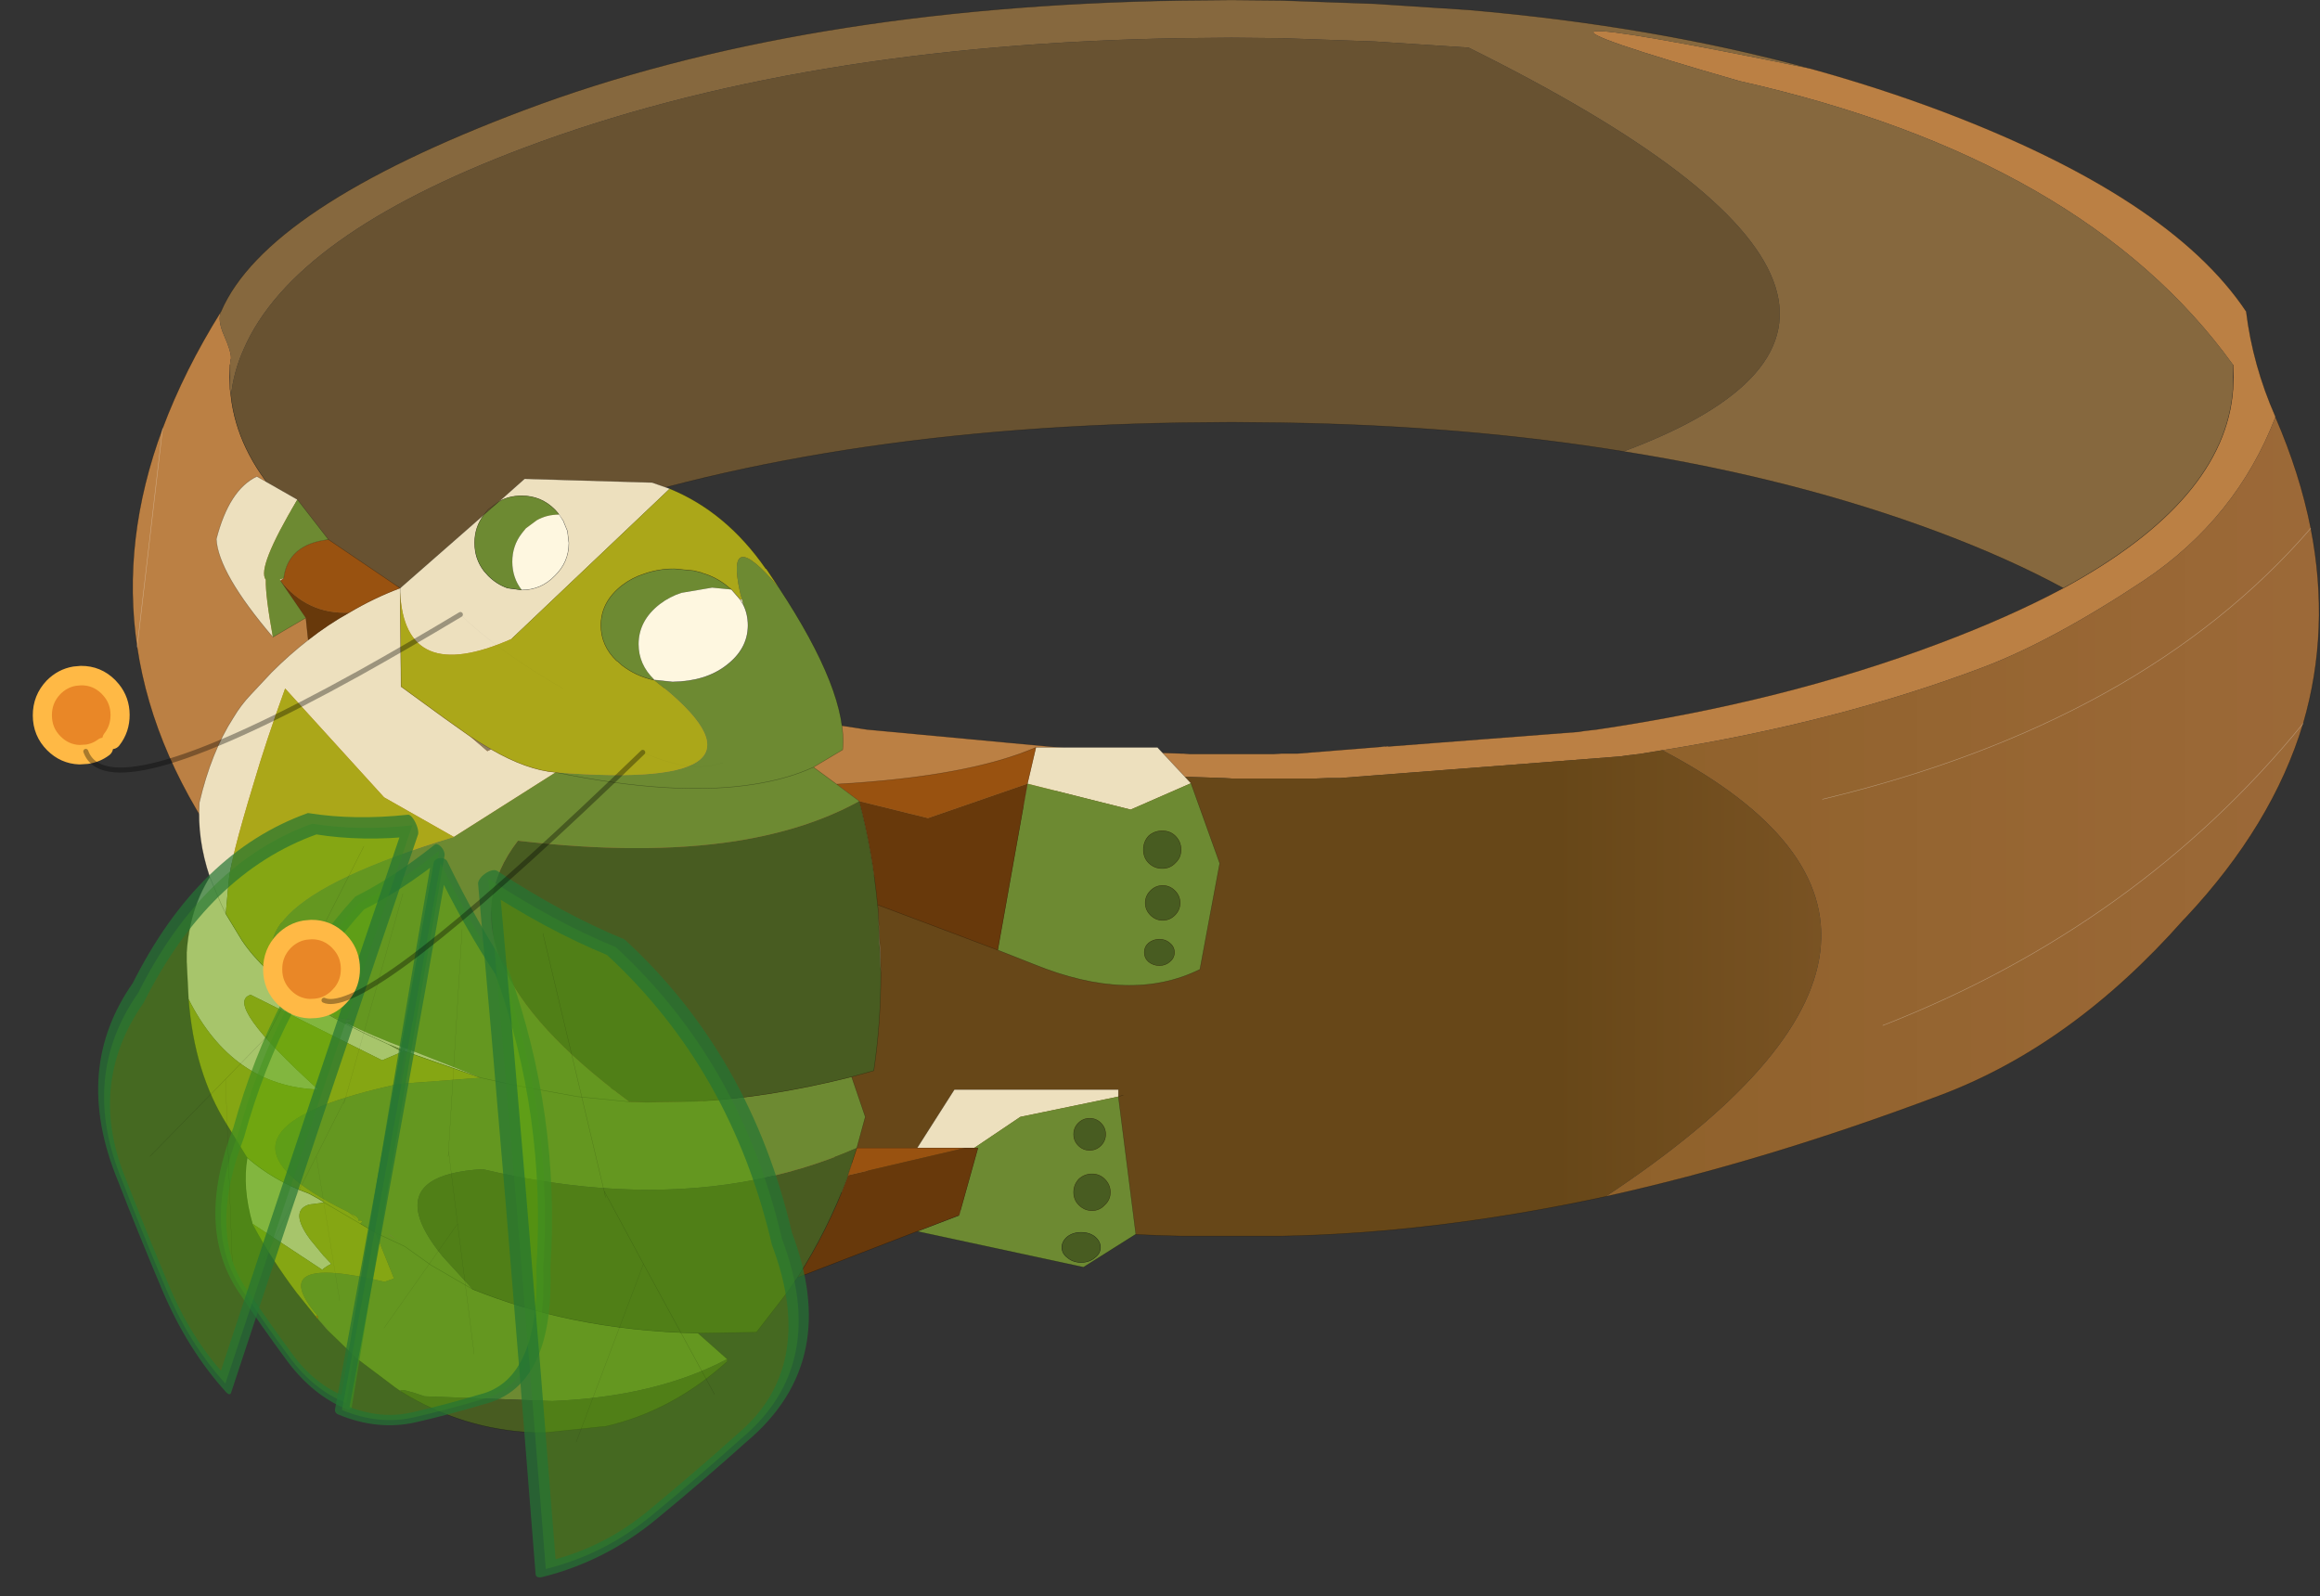
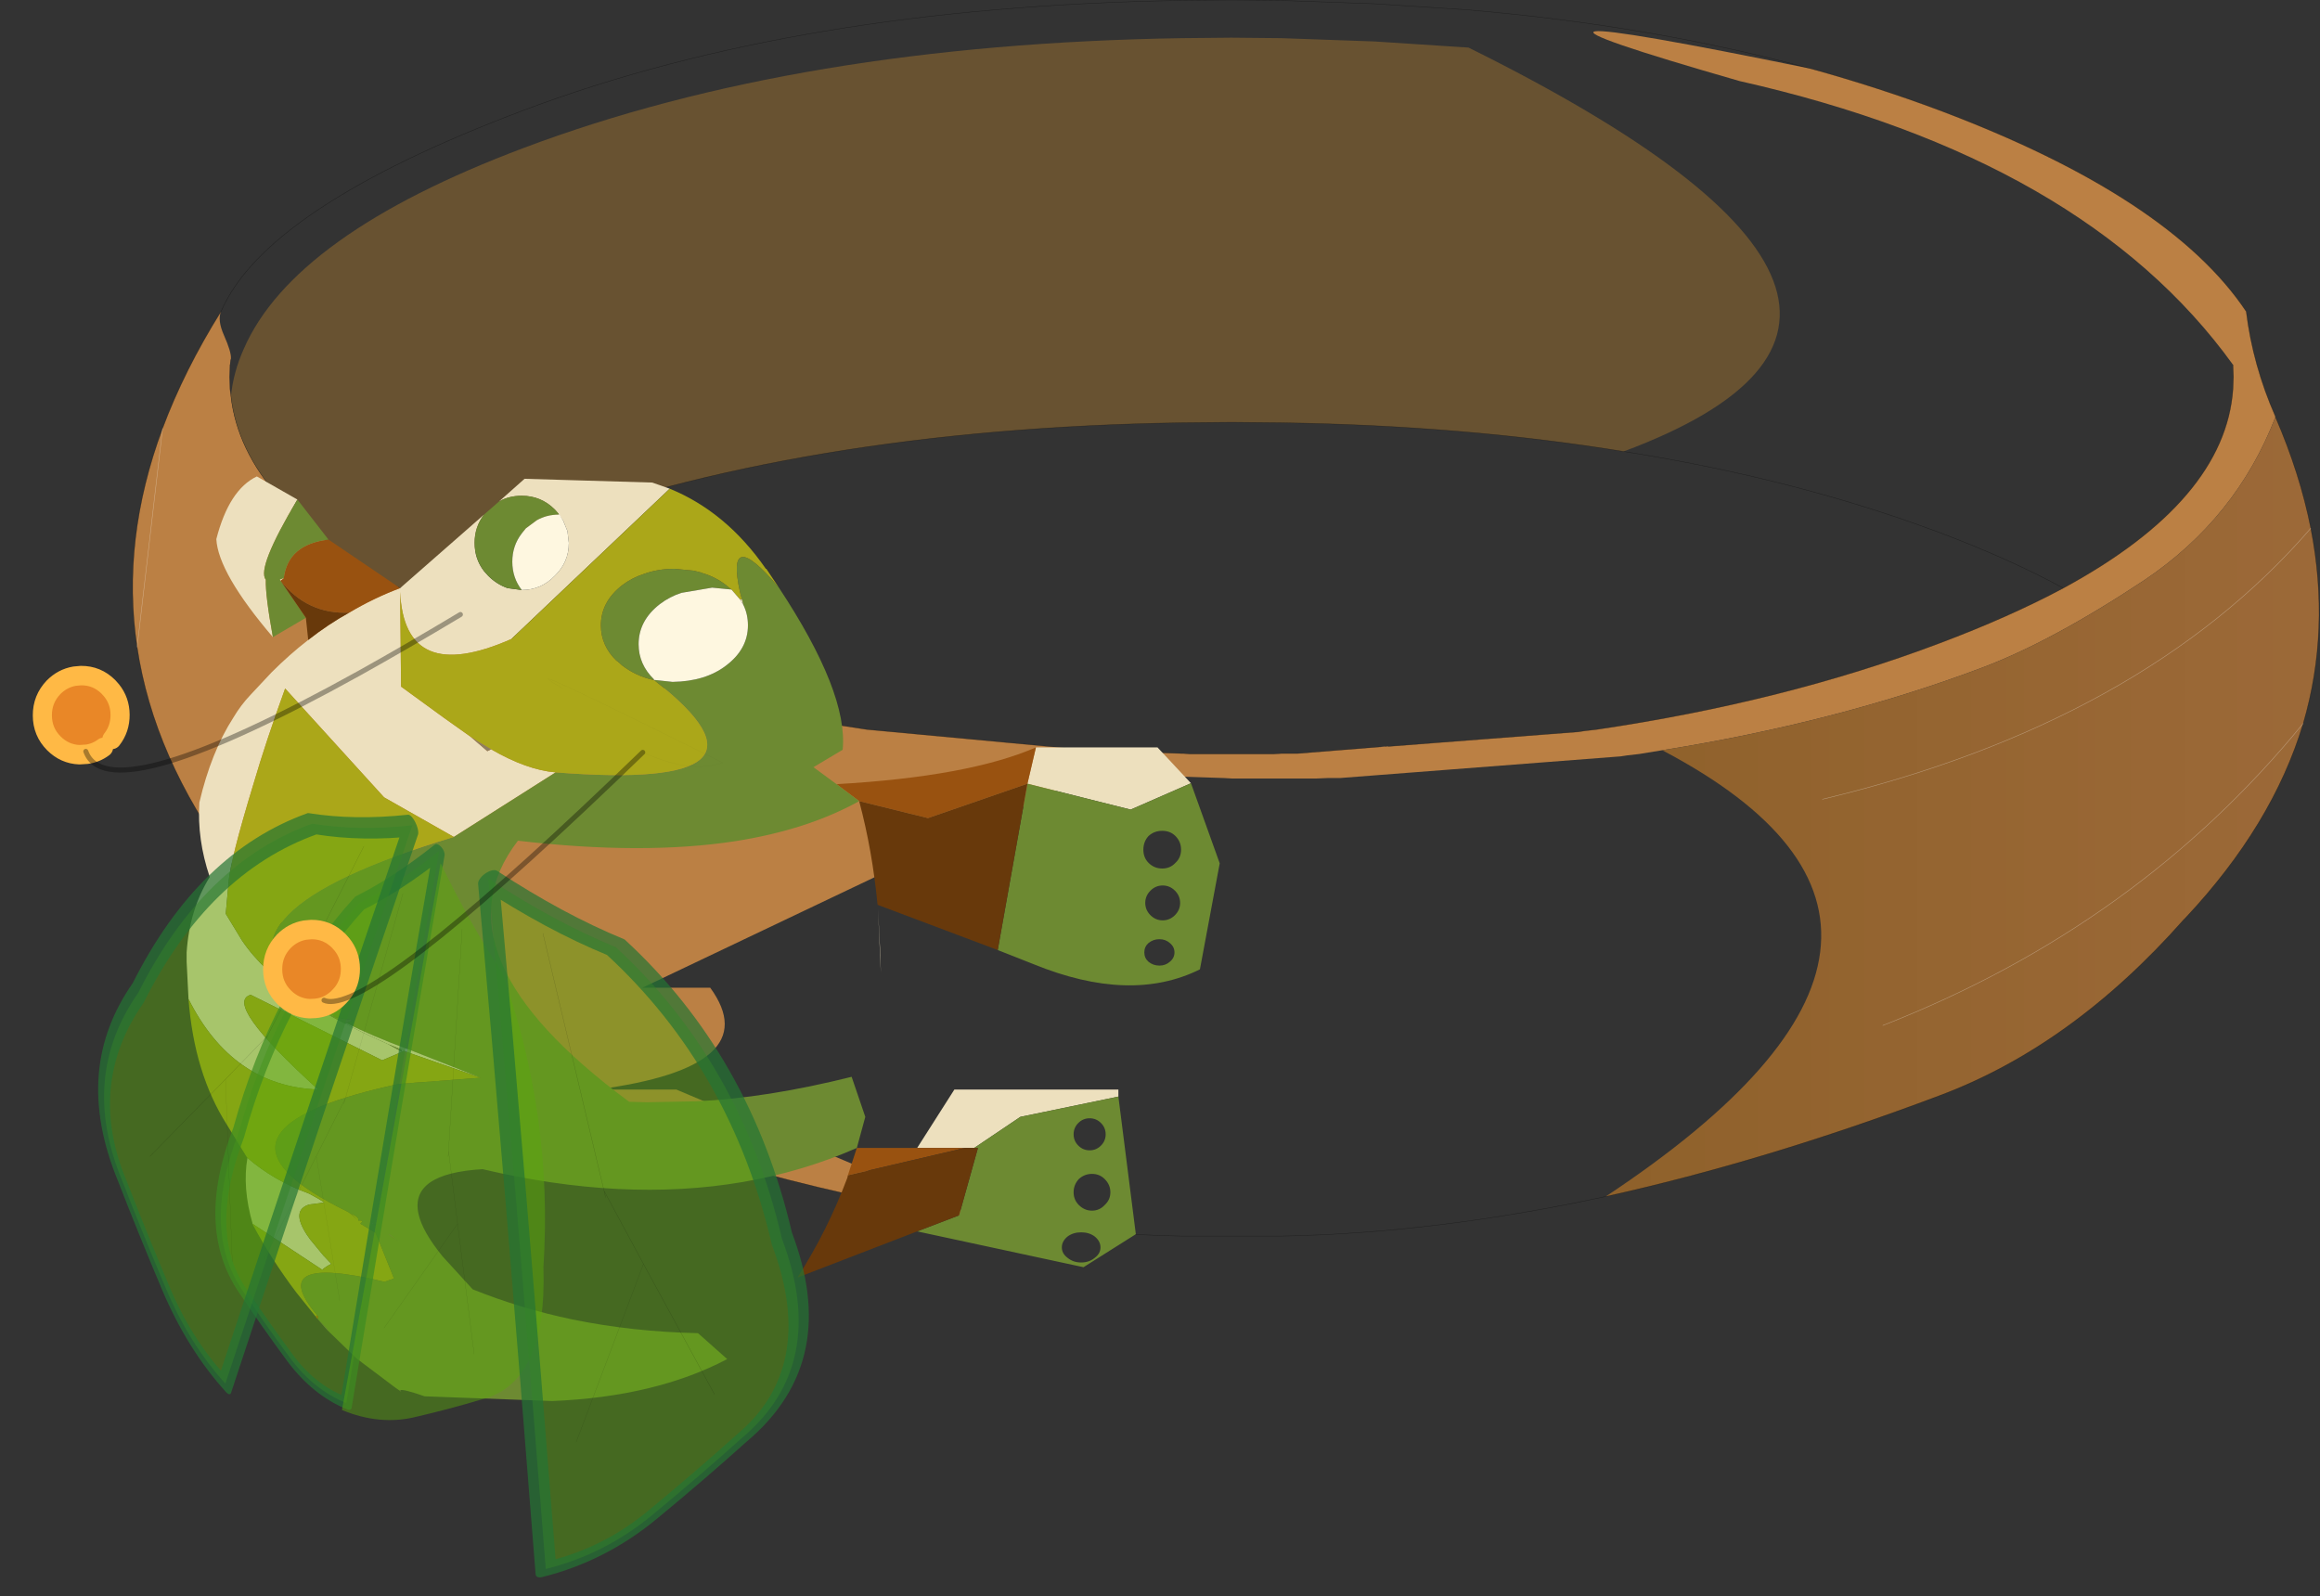
<svg xmlns="http://www.w3.org/2000/svg" xmlns:xlink="http://www.w3.org/1999/xlink" width="114.45px" height="78.75px">
  <rect width="100%" height="100%" fill="#333333" stroke="none" />
  <g transform="matrix(1, 0, 0, 1, -217.5, -174.35)">
    <use xlink:href="#object-0" width="246.05" height="169.35" transform="matrix(0.465, 0, 0, 0.465, 217.5, 174.35)" />
  </g>
  <defs>
    <g transform="matrix(1, 0, 0, 1, 1.45, 0)" id="object-0">
      <use xlink:href="#object-1" width="231.95" height="131.15" transform="matrix(1, 0, 0, 1, 12.65, 0)" />
      <use xlink:href="#object-2" width="129.4" height="129.25" transform="matrix(1, 0, 0, 1, -1.45, 40.1)" />
    </g>
    <g transform="matrix(1, 0, 0, 1, -12.65, 0)" id="object-1">
      <path fill-rule="evenodd" fill="#bb8044" stroke="none" d="M190.7 7.3Q197.75 9.25 204.3 11.7Q228.75 20.9 236.85 33.05Q237.55 38.75 239.95 44.2L239.95 44.25Q235.8 55 226.05 61.55Q216.25 68.05 208.8 70.85Q193.4 76.65 174.9 79.6L172.45 80L171.15 80.15L170.5 80.25L140.7 82.55L140.05 82.55L139.4 82.55L138.2 82.6L135.7 82.6L133.8 82.6L133.6 82.6L132.05 82.6L129.25 82.6L128.4 82.55L119.1 82.25L114.6 82L66.7 104.8L73.9 104.8Q80 113.2 61.9 115.6L70.3 115.6L102.95 129.4Q80 126 54.1 116.25Q49.05 114.35 44.35 111.45Q35.8 106.15 28.2 97.6L28 97.4Q25.25 94.5 23.1 91.5Q14.85 80.35 13.1 68.65Q11.4 57.3 15.8 45.45Q18.1 39.3 22 33.05Q21.6 33.95 22.3 35.55Q23.1 37.35 23.05 38.05L23 38.2L22.95 38.7L22.9 40L22.95 41.3L23.05 42.05Q24.35 53.4 41 62.4L45.6 64.7Q49.5 66.55 54.1 68.25Q70.5 74.45 90.5 77.4L114.6 79.65L123.9 79.95L124.1 79.95L124.75 80L127.55 80L129.1 80L129.3 80L131.2 80L133.7 80L134.5 79.95L134.9 79.95L136.2 79.95L144.9 79.25L145.05 79.25L145.5 79.2L145.6 79.2L145.85 79.2L166 77.65L166.65 77.55L167.95 77.4Q187.9 74.45 204.3 68.25Q211.75 65.45 217.45 62.4Q234.6 53.1 235.45 41.3L235.5 40L235.45 38.7Q219.7 16.85 183.1 8.6Q148.65 -1.3 190.7 7.3M124.75 80L124.1 79.95L124.75 80M114.6 80.85L114.6 79.65L114.6 80.85M13.1 68.65L15.8 45.45L13.1 68.65" />
      <path fill-rule="evenodd" fill="url(#gradient-L2eb1599f4156851330523afc9c3d557b)" stroke="none" d="M239.95 44.2L239.95 44.25Q242.55 50.25 243.7 56.05Q245.8 66.8 242.9 76.75Q239.65 87.55 230.4 97.4L230.2 97.6Q218.35 111 204.3 116.25Q185.85 123.2 168.9 126.95Q211.4 98.8 174.9 79.6Q193.4 76.65 208.8 70.85Q216.25 68.05 226.05 61.55Q235.8 55 239.95 44.25L239.95 44.2M191.9 84.8Q225.9 76.65 243.7 56.05Q225.9 76.65 191.9 84.8M198.3 108.8Q225.4 98.2 242.9 76.75Q225.4 98.2 198.3 108.8" />
-       <path fill-rule="evenodd" fill="url(#gradient-L00e5a99b811e526407bf86e2b96494ea)" stroke="none" d="M168.9 126.95Q150.85 130.85 134.5 131.15L123.9 131.15Q113.75 130.95 102.95 129.4L70.3 115.6L61.9 115.6Q80 113.2 73.9 104.8L66.7 104.8L114.6 82L119.1 82.25L128.4 82.55L129.25 82.6L132.05 82.6L133.6 82.6L133.8 82.6L135.7 82.6L138.2 82.6L139.4 82.55L140.05 82.55L140.7 82.55L170.5 80.25L171.15 80.15L172.45 80L174.9 79.6Q211.4 98.8 168.9 126.95" />
-       <path fill-rule="evenodd" fill="#86683e" stroke="none" d="M22 33.05Q26.75 22 54.1 11.7Q83.3 0.7 123.9 0.05L129.1 0L129.3 0L134.5 0.05L144.4 0.4L154.35 1.05Q174.05 2.75 190.7 7.3Q148.65 -1.3 183.1 8.6Q219.7 16.85 235.45 38.7L235.45 41.3Q234.6 53.1 217.45 62.4Q211.75 59.3 204.3 56.5Q189.1 50.8 170.8 47.9Q210.75 33 154.35 5.05L144.4 4.4L134.5 4.05L129.3 4L129.1 4L123.9 4.05Q83.3 4.7 54.1 15.7Q29.65 24.9 24.4 37.05Q23.3 39.5 23.05 42.05L22.95 41.3L22.95 38.7L23 38.2L23.05 38.05Q23.1 37.35 22.3 35.55Q21.6 33.95 22 33.05" />
      <path fill-rule="evenodd" fill="#685231" stroke="none" d="M23.05 42.05Q23.3 39.5 24.4 37.05Q29.65 24.9 54.1 15.7Q83.3 4.7 123.9 4.05L129.1 4L129.3 4L134.5 4.05L144.4 4.4L154.35 5.05Q210.75 33 170.8 47.9Q153.95 45.15 134.5 44.85L129.3 44.8L129.1 44.8L123.9 44.85Q83.3 45.5 54.1 56.5Q46.65 59.3 41 62.4Q24.35 53.4 23.05 42.05" />
      <path fill="none" stroke="#000000" stroke-opacity="0.353" stroke-width="0.05" stroke-linecap="round" stroke-linejoin="round" d="M190.7 7.3Q197.75 9.25 204.3 11.7Q228.75 20.9 236.85 33.05Q237.55 38.75 239.95 44.2L239.95 44.25Q242.55 50.25 243.7 56.05Q245.8 66.8 242.9 76.75Q239.65 87.55 230.4 97.4L230.2 97.6Q218.35 111 204.3 116.25Q185.85 123.2 168.9 126.95Q150.85 130.85 134.5 131.15L123.9 131.15Q113.75 130.95 102.95 129.4Q80 126 54.1 116.25Q49.05 114.35 44.35 111.45Q35.8 106.15 28.2 97.6L28 97.4Q25.25 94.5 23.1 91.5Q14.85 80.35 13.1 68.65Q11.4 57.3 15.8 45.45Q18.1 39.3 22 33.05Q26.75 22 54.1 11.7Q83.3 0.7 123.9 0.05L129.1 0L129.3 0L134.5 0.05L144.4 0.4L154.35 1.05Q174.05 2.75 190.7 7.3M235.45 38.7L235.5 40L235.45 41.3Q234.6 53.1 217.45 62.4Q211.75 65.45 204.3 68.25Q187.9 74.45 167.95 77.4L166.65 77.55L166 77.65L145.85 79.2M145.6 79.2L145.5 79.2M145.05 79.25L144.9 79.25L136.2 79.95L134.9 79.95L134.5 79.95L133.7 80L131.2 80L129.3 80L129.1 80L127.55 80L124.75 80L124.1 79.95L123.9 79.95L114.6 79.65L114.6 80.85M170.8 47.9Q189.1 50.8 204.3 56.5Q211.75 59.3 217.45 62.4M170.8 47.9Q153.95 45.15 134.5 44.85L129.3 44.8L129.1 44.8L123.9 44.85Q83.3 45.5 54.1 56.5Q46.65 59.3 41 62.4L45.6 64.7Q49.5 66.55 54.1 68.25Q70.5 74.45 90.5 77.4L114.6 79.65M136.2 79.95L135.55 79.95L134.9 79.95M22.95 38.7L22.95 41.3L23.05 42.05Q24.35 53.4 41 62.4" />
      <path fill="none" stroke="#ffffff" stroke-opacity="0.353" stroke-width="0.05" stroke-linecap="round" stroke-linejoin="round" d="M243.7 56.05Q225.9 76.65 191.9 84.8M242.9 76.75Q225.4 98.2 198.3 108.8M15.8 45.45L13.1 68.65" />
    </g>
    <linearGradient gradientTransform="matrix(0.135, 0, 0, 0.06, 133.8, 82.1)" gradientUnits="userSpaceOnUse" spreadMethod="pad" id="gradient-L2eb1599f4156851330523afc9c3d557b" x1="-819.2" x2="819.2">
      <stop offset="0.361" stop-color="#835a1f" stop-opacity="1" />
      <stop offset="1" stop-color="#9c6938" stop-opacity="1" />
    </linearGradient>
    <linearGradient gradientTransform="matrix(0.135, 0, 0, 0.06, 133.8, 82.1)" gradientUnits="userSpaceOnUse" spreadMethod="pad" id="gradient-L00e5a99b811e526407bf86e2b96494ea" x1="-819.2" x2="819.2">
      <stop offset="0.635" stop-color="#674718" stop-opacity="1" />
      <stop offset="1" stop-color="#9c6938" stop-opacity="1" />
    </linearGradient>
    <g transform="matrix(1, 0, 0, 1, -3.45, 0.7)" id="object-2">
      <use xlink:href="#object-3" width="109.6" height="101.8" transform="matrix(1, 0, 0, 1, 23.25, 9.4)" />
      <use xlink:href="#object-4" width="77.05" height="214.35" transform="matrix(0.261, 0.308, 0.126, -0.196, 19.5, 86.65)" />
      <use xlink:href="#object-6" width="77.05" height="214.35" transform="matrix(0.261, 0.551, 0.175, -0.127, 6.25, 65.75)" />
      <use xlink:href="#object-8" width="77.05" height="214.35" transform="matrix(-0.368, 0.05, -0.058, -0.27, 67.85, 107.4)" />
      <use xlink:href="#object-10" width="77.05" height="214.35" transform="matrix(-0.508, 0.369, -0.181, -0.25, 101.05, 100.15)" />
      <use xlink:href="#object-12" width="190.35" height="169.8" transform="matrix(-0.214, -0.214, 0.211, -0.218, 44.3, 77.15)" />
    </g>
    <g transform="matrix(1, 0, 0, 1, -23.25, -9.4)" id="object-3">
      <path fill-rule="evenodd" fill="#ede0be" stroke="none" d="M113.35 38.5L126.25 38.5L129.8 42.3L123.4 45.1L112.45 42.35L113.35 38.5M100.75 81L104.7 74.8L122.1 74.8L122.1 75.55L111.7 77.7L106.8 81L105.8 81L100.75 81M74.5 11.05L57.7 27Q46.35 32 45.9 22L46 32.05L50.6 35.4L53.35 37.35L55.15 38.9L55.55 38.7Q59.35 40.9 62.4 41.15L51.6 48L44.2 43.8L33.7 32.25Q31.65 37.9 30.35 42.35Q27.85 50.55 27.7 52.85L27.4 56.15L29.1 58.95Q30.2 60.6 31.9 62.2L35.15 64.85L37.8 66.55L37.95 66.65L38.9 67.2L40.05 67.8L42.15 68.85L42.8 69.15L44.65 70L46.1 70.8L44 71.7L30.05 64.75Q27.05 65.6 37.2 74.8Q28.1 74.45 23.45 65.2L23.25 61.25L23.25 60.25Q23.55 55.7 25.7 52.25Q24.35 48.25 24.6 44.35Q25.85 39 28.2 35.35Q29 34 30.05 32.9L32.25 30.55Q34.15 28.65 36.15 27.1Q38.25 25.45 40.5 24.2Q43.1 22.65 45.9 21.6L54.8 13.8Q53.8 15.1 53.8 16.8Q53.8 18.5 54.8 19.8L55.25 20.3Q56.15 21.2 57.3 21.6L58.8 21.8Q60.85 21.8 62.3 20.3Q63.8 18.85 63.8 16.8L63.65 15.55L63.2 14.45L62.7 13.7L62.35 13.3L62.3 13.25Q60.85 11.8 58.8 11.8Q57.45 11.8 56.4 12.4L59.1 10L72.65 10.4L74.5 11.05M32.4 26.8Q26.6 20 26.4 16.4Q27.75 11.15 30.7 9.75L35 12.2Q30.65 19.5 31.65 20.7Q31.6 22.4 32.4 26.8M45.9 22L45.9 21.6L45.9 22M25.7 52.25L26.9 55.1L27.4 56.15L26.9 55.1L25.7 52.25M29.7 82.05Q32.45 84.45 36.25 85.85L37.25 86.4L37.8 86.75L37.8 86.8L37.85 86.8L37.8 86.8L36.25 87Q34.3 87.6 36 90.2L36.35 90.7L37.75 92.4L37.75 92.45L37.8 92.45L38.6 93.3Q38.15 93.5 37.65 93.9L37.6 93.9L30.25 89.05Q29.15 85.2 29.7 82.05" />
      <path fill-rule="evenodd" fill="#995210" stroke="none" d="M113.35 38.5L112.45 42.35L101.9 46L94.6 44.2L92.2 42.4Q106.2 41.6 113.35 38.5M94.35 81L100.75 81L105.8 81L93.4 83.9L94.35 81M38.3 16.45L45.9 21.6Q43.1 22.65 40.5 24.2Q36.05 24.4 33.2 20.8L33.55 20.55Q34 16.95 38.3 16.45" />
      <path fill-rule="evenodd" fill="#6d8a32" stroke="none" d="M112.45 42.35L123.4 45.1L129.8 42.3L132.85 50.8L130.75 62.05Q123.4 65.7 113.1 61.5L109.3 60L112.45 42.35M93.8 73.45L95.25 77.7L94.35 81Q82.85 86.05 68.95 85.35Q62.05 85 54.65 83.25Q46.9 83.7 47.85 88Q48.25 89.85 50.4 92.5L53.6 96L49.3 93.5L49.2 93.45L48.85 93.2L46.4 91.45L43.3 90L41.7 89.05L41.7 89Q42.15 88.65 41.45 88.7Q41.6 88.35 40.65 87.95L41.45 88.7L40.6 87.95L40.4 87.8Q38.15 86.7 36.6 85.7Q25.45 78.55 45.8 74.2L54.45 73.55L46.7 70.5L46.65 70.5Q42.9 69.1 40.2 67.75L40.9 67.45L39.1 67.15L37.9 66.5L35.3 64.7Q24.6 56.15 51.6 48L62.4 41.15Q87.95 43.15 72.9 31.4L72.95 31.35L74.8 31.55Q78.3 31.5 80.5 29.8Q82.8 28.05 82.8 25.55Q82.8 24.35 82.3 23.35L82.15 22.75L81.95 22Q80.4 14.85 86.05 21.5Q93.45 32.7 92.85 38.75L89.75 40.6L92.2 42.4L94.6 44.2Q89.1 47.25 81.45 48.45Q71.7 49.95 58.4 48.4Q49.05 60.5 70.2 76.1L64.7 75.55L58.1 74.35L54.45 73.55L58.1 74.35L64.7 75.55L70.2 76.1L72.05 76.15L77.35 76.05Q84.8 75.7 93.8 73.45M128.75 49.35Q128.75 48.5 128.15 47.9Q127.6 47.35 126.75 47.35Q125.9 47.35 125.3 47.9Q124.75 48.5 124.75 49.35Q124.75 50.2 125.3 50.75Q125.9 51.35 126.75 51.35Q127.6 51.35 128.15 50.75Q128.75 50.2 128.75 49.35M72.8 31.35Q70.95 30.95 69.45 29.8L68.95 29.35L68.85 29.3Q67.2 27.7 67.2 25.55Q67.2 23.05 69.45 21.3Q70.5 20.5 71.75 20.1Q73.25 19.55 75 19.55L77.05 19.75L77.85 19.95L77.95 20Q79.35 20.4 80.5 21.3L80.55 21.35L81.05 21.75L79 21.55L75.75 22.1Q74.5 22.5 73.45 23.3Q71.2 25.05 71.2 27.55Q71.2 29.7 72.85 31.3L72.8 31.35M62.4 41.15Q75.15 43.75 83.5 42.4Q87 41.85 89.75 40.6Q87 41.85 83.5 42.4Q75.15 43.75 62.4 41.15M100.75 89.85L105.2 88.15L107.2 81L106.8 81L111.7 77.7L122.1 75.55L123.95 90.15L118.4 93.65L100.75 89.85M77.5 100.65L80.6 103.4Q73 107.4 62.05 107.85L48.5 107.35Q46.2 106.55 45.9 106.7L45.85 106.75L45.35 106.4L41.3 103.35L38.15 100.3L38.2 100.25L37.15 99.15L37.2 98.9L37.1 98.75Q31.5 92.15 44.25 95.2L45.25 94.85L43.3 90L46.4 91.45L48.85 93.2L49.2 93.45L49.3 93.5L53.6 96Q58.7 98.05 64.2 99.2Q70.55 100.5 77.5 100.65M35.9 24.75L32.4 26.8Q31.6 22.4 31.65 20.7Q30.65 19.5 35 12.2L38.3 16.45Q34 16.95 33.55 20.55L33.15 20.7L33.2 20.8L35.9 24.75M119.05 77.85Q118.35 77.85 117.85 78.35Q117.35 78.85 117.35 79.55Q117.35 80.25 117.85 80.75Q118.35 81.25 119.05 81.25Q119.75 81.25 120.25 80.75Q120.75 80.25 120.75 79.55Q120.75 78.85 120.25 78.35Q119.75 77.85 119.05 77.85M121.25 85.7Q121.25 84.9 120.65 84.3Q120.1 83.75 119.3 83.75Q118.5 83.75 117.9 84.3Q117.35 84.9 117.35 85.7Q117.35 86.5 117.9 87.05Q118.5 87.65 119.3 87.65Q120.1 87.65 120.65 87.05Q121.25 86.5 121.25 85.7M120.2 91.55Q120.2 90.9 119.6 90.4Q119 89.95 118.15 89.95Q117.3 89.95 116.7 90.4Q116.1 90.9 116.1 91.55Q116.1 92.2 116.7 92.65Q117.3 93.15 118.15 93.15Q119 93.15 119.6 92.65Q120.2 92.2 120.2 91.55M128.1 53.7Q127.55 53.15 126.8 53.15Q126.05 53.15 125.5 53.7Q124.95 54.25 124.95 55Q124.95 55.75 125.5 56.3Q126.05 56.85 126.8 56.85Q127.55 56.85 128.1 56.3Q128.65 55.75 128.65 55Q128.65 54.25 128.1 53.7M125.3 59.25Q124.85 59.65 124.85 60.25Q124.85 60.85 125.3 61.25Q125.8 61.65 126.45 61.65Q127.1 61.65 127.55 61.25Q128.05 60.85 128.05 60.25Q128.05 59.65 127.55 59.25Q127.1 58.85 126.45 58.85Q125.8 58.85 125.3 59.25M62.7 13.7L62.75 13.8Q61.45 13.8 60.4 14.4L59.25 15.25L58.8 15.8Q57.8 17.1 57.8 18.8Q57.8 20.5 58.8 21.8L57.3 21.6Q56.15 21.2 55.25 20.3L54.8 19.8Q53.8 18.5 53.8 16.8Q53.8 15.1 54.8 13.8L56.4 12.4Q57.45 11.8 58.8 11.8Q60.85 11.8 62.3 13.25L62.35 13.3L62.7 13.7M41.7 89.05L41.65 89.05L41.7 89.05M43.1 89.05L43.05 89L42.75 88.9L43 89.05L43.05 89.05L43.1 89.05L43.5 89.2L43.15 89.05L43.1 89.05M44.75 90.2L45.25 90.6L45.25 90.55L45.85 91L44.75 90.15L44.75 90.2M45.35 106.4L45.3 106.35L45.35 106.4" />
      <path fill-rule="evenodd" fill="#68390b" stroke="none" d="M109.3 60L96.55 55.2Q96 49.45 94.6 44.2L101.9 46L112.45 42.35L109.3 60M93.4 83.9L105.8 81L106.8 81L107.2 81L105.2 88.15L100.75 89.85L88.05 94.75Q91.25 89.75 93.35 84.15L93.4 83.9M36.15 27.1L35.9 24.75L33.2 20.8Q36.05 24.4 40.5 24.2Q38.25 25.45 36.15 27.1" />
-       <path fill-rule="evenodd" fill="#485c21" stroke="none" d="M96.55 55.2L96.6 55.6L96.9 62.4Q96.9 67.8 96.15 72.8L93.8 73.45Q84.8 75.7 77.35 76.05L72.05 76.15L70.2 76.1Q49.05 60.5 58.4 48.4Q71.7 49.95 81.45 48.45Q89.1 47.25 94.6 44.2Q96 49.45 96.55 55.2M128.75 49.35Q128.75 50.2 128.15 50.75Q127.6 51.35 126.75 51.35Q125.9 51.35 125.3 50.75Q124.75 50.2 124.75 49.35Q124.75 48.5 125.3 47.9Q125.9 47.35 126.75 47.35Q127.6 47.35 128.15 47.9Q128.75 48.5 128.75 49.35M94.35 81L93.4 83.9L93.35 84.15Q91.25 89.75 88.05 94.75L86.95 96.35L83.7 100.55L77.5 100.65Q70.55 100.5 64.2 99.2Q58.7 98.05 53.6 96L50.4 92.5Q48.25 89.85 47.85 88Q46.9 83.7 54.65 83.25Q62.05 85 68.95 85.35Q82.85 86.05 94.35 81M80.6 103.4L80.55 103.7Q74.7 108.95 67.65 110.55L67.5 110.55L61.3 111.2L60.15 111.2Q52.55 110.9 46 106.85L45.9 106.7Q46.2 106.55 48.5 107.35L62.05 107.85Q73 107.4 80.6 103.4M119.05 77.85Q119.75 77.85 120.25 78.35Q120.75 78.85 120.75 79.55Q120.75 80.25 120.25 80.75Q119.75 81.25 119.05 81.25Q118.35 81.25 117.85 80.75Q117.35 80.25 117.35 79.55Q117.35 78.85 117.85 78.35Q118.35 77.85 119.05 77.85M121.25 85.7Q121.25 86.5 120.65 87.05Q120.1 87.65 119.3 87.65Q118.5 87.65 117.9 87.05Q117.35 86.5 117.35 85.7Q117.35 84.9 117.9 84.3Q118.5 83.75 119.3 83.75Q120.1 83.75 120.65 84.3Q121.25 84.9 121.25 85.7M120.2 91.55Q120.2 92.2 119.6 92.65Q119 93.15 118.15 93.15Q117.3 93.15 116.7 92.65Q116.1 92.2 116.1 91.55Q116.1 90.9 116.7 90.4Q117.3 89.95 118.15 89.95Q119 89.95 119.6 90.4Q120.2 90.9 120.2 91.55M128.1 53.7Q128.65 54.25 128.65 55Q128.65 55.75 128.1 56.3Q127.55 56.85 126.8 56.85Q126.05 56.85 125.5 56.3Q124.95 55.75 124.95 55Q124.95 54.25 125.5 53.7Q126.05 53.15 126.8 53.15Q127.55 53.15 128.1 53.7M125.3 59.25Q125.8 58.85 126.45 58.85Q127.1 58.85 127.55 59.25Q128.05 59.65 128.05 60.25Q128.05 60.85 127.55 61.25Q127.1 61.65 126.45 61.65Q125.8 61.65 125.3 61.25Q124.85 60.85 124.85 60.25Q124.85 59.65 125.3 59.25" />
      <path fill-rule="evenodd" fill="#f2e4c1" stroke="none" d="M96.6 55.6L96.85 60.6L96.9 62.4L96.6 55.6M82 22.85L82.15 22.75L82.3 23.35L82.2 23.2L82 22.85M35.3 64.7L37.9 66.5L39.1 67.15L37.95 66.65L37.8 66.55L35.15 64.85L35.3 64.7M40.2 67.75Q42.9 69.1 46.65 70.5L46.7 70.5L54.45 73.55L46.55 70.8L46.3 70.7L46 70.55L44.65 70L42.8 69.15L42.15 68.85L40.05 67.8L40.2 67.75M45.85 106.75L45.35 106.4L45.3 106.35L45.35 106.4L45.85 106.75M30.25 89.1L30.2 89L30.25 89.05L30.25 89.1M33.2 20.8L33.15 20.7L33.55 20.55L33.2 20.8M46 70.55L46.3 70.7L46.1 70.8L46 70.55M48.85 93.2L49.2 93.45L48.85 93.2" />
      <path fill-rule="evenodd" fill="#aba719" stroke="none" d="M74.5 11.05Q80.5 13.5 84.7 19.55L84.75 19.55L86.05 21.5Q80.4 14.85 81.95 22L82.15 22.75L82 22.85L81.05 21.75L80.55 21.35L80.5 21.3Q79.35 20.4 77.95 20L77.85 19.95L77.05 19.75L75 19.55Q73.25 19.55 71.75 20.1Q70.5 20.5 69.45 21.3Q67.2 23.05 67.2 25.55Q67.2 27.7 68.85 29.3L68.95 29.35L69.45 29.8Q70.95 30.95 72.8 31.35L72.9 31.4Q87.95 43.15 62.4 41.15Q59.35 40.9 55.55 38.7L54.2 37.9L53.35 37.35L50.6 35.4L46 32.05L45.9 22Q46.35 32 57.7 27L74.5 11.05M51.6 48Q24.6 56.15 35.3 64.7L35.15 64.85L31.9 62.2Q30.2 60.6 29.1 58.95L27.4 56.15L27.7 52.85Q27.85 50.55 30.35 42.35Q31.65 37.9 33.7 32.25L44.2 43.8L51.6 48M36.95 98.9L34.9 96.35Q32.25 92.85 30.25 89.1L30.25 89.05L37.6 93.9L37.65 93.95L37.65 93.9Q38.15 93.5 38.6 93.3L37.8 92.45L37.75 92.4L36.35 90.7L36 90.2Q34.3 87.6 36.25 87L37.8 86.8L37.85 86.8L37.8 86.8L37.8 86.75L37.25 86.4L36.25 85.85Q32.45 84.45 29.7 82.05L29.65 82L27.5 78.5Q24.05 73.05 23.45 65.2Q28.1 74.45 37.2 74.8Q27.05 65.6 30.05 64.75L44 71.7L46.1 70.8L46.3 70.7L46.55 70.8L54.45 73.55L45.8 74.2Q25.45 78.55 36.6 85.7Q38.15 86.7 40.4 87.8L40.6 87.95L41.45 88.7L40.65 87.95Q41.6 88.35 41.45 88.7Q42.15 88.65 41.7 89L41.7 89.05L43.3 90L45.25 94.85L44.25 95.2Q31.5 92.15 37.1 98.75L36.95 98.9M46.4 91.45L48.85 93.2L46.4 91.45M41.7 89.05L37.85 86.8L37.8 86.75L37.85 86.8L41.7 89.05L41.65 89.05L41.7 89.05M45.25 90.55L45.25 90.6L44.75 90.2L45.25 90.55" />
      <path fill-rule="evenodd" fill="#8f7f5f" stroke="none" d="M53.35 37.35L54.2 37.9L55.55 38.7L55.15 38.9L53.35 37.35M39.1 67.15L40.9 67.45L40.2 67.75L40.05 67.8L38.9 67.2L37.95 66.65L39.1 67.15M46 106.85L45.85 106.75L45.9 106.7L46 106.85M38.15 100.3L37.15 99.15L38.2 100.25L38.15 100.3M44.65 70L46 70.55L46.1 70.8L44.65 70" />
      <path fill-rule="evenodd" fill="#b5a179" stroke="none" d="M72.9 31.4L72.8 31.35L72.95 31.35L72.9 31.4M62.75 13.8L62.7 13.7L62.8 13.8L62.75 13.8M43.1 89.05L43.05 89.05L43 89.05L42.75 88.9L43.05 89L43.1 89.05M44.75 90.2L44.75 90.15L45.85 91L45.25 90.55L44.75 90.2" />
      <path fill-rule="evenodd" fill="#fef7e0" stroke="none" d="M81.05 21.75L82 22.85L82.2 23.2L82.3 23.35Q82.8 24.35 82.8 25.55Q82.8 28.05 80.5 29.8Q78.3 31.5 74.8 31.55L72.95 31.35L72.8 31.35L72.85 31.3Q71.2 29.7 71.2 27.55Q71.2 25.05 73.45 23.3Q74.5 22.5 75.75 22.1L79 21.55L81.05 21.75M62.75 13.8L62.8 13.8L63.2 14.45L63.65 15.55L63.8 16.8Q63.8 18.85 62.3 20.3Q60.85 21.8 58.8 21.8Q57.8 20.5 57.8 18.8Q57.8 17.1 58.8 15.8L59.25 15.25L60.4 14.4Q61.45 13.8 62.75 13.8" />
      <path fill-rule="evenodd" fill="#c06407" stroke="none" d="M37.15 99.15L37.05 99.05L36.95 98.9L37.1 98.75L37.2 98.9L37.15 99.15" />
      <path fill-rule="evenodd" fill="#ffffff" stroke="none" d="M62.8 13.8L62.7 13.7L63.2 14.45L62.8 13.8M37.8 92.45L37.75 92.45L37.75 92.4L37.8 92.45M37.65 93.9L37.65 93.95L37.6 93.9L37.65 93.9" />
      <path fill-rule="evenodd" fill="#fff024" stroke="none" d="M37.6 93.9L37.65 93.9L37.6 93.9" />
-       <path fill="none" stroke="#000000" stroke-opacity="0.353" stroke-width="0.05" stroke-linecap="round" stroke-linejoin="round" d="M129.8 42.3L126.25 38.5L113.35 38.5L112.45 42.35L109.3 60L113.1 61.5Q123.4 65.7 130.75 62.05L132.85 50.8L129.8 42.3M109.3 60L96.55 55.2L96.6 55.6L96.85 60.6L96.9 62.4Q96.9 67.8 96.15 72.8L93.8 73.45L95.25 77.7L94.35 81L100.75 81L104.7 74.8L122.1 74.8L122.1 75.55L122.6 75.4M128.75 49.35Q128.75 50.2 128.15 50.75Q127.6 51.35 126.75 51.35Q125.9 51.35 125.3 50.75Q124.75 50.2 124.75 49.35Q124.75 48.5 125.3 47.9Q125.9 47.35 126.75 47.35Q127.6 47.35 128.15 47.9Q128.75 48.5 128.75 49.35M86.05 21.5L84.75 19.55L84.7 19.55Q80.5 13.5 74.5 11.05L72.65 10.4L59.1 10L56.4 12.4L55.25 13.25L54.8 13.8L45.9 21.6L38.3 16.45L35 12.2L30.7 9.75Q27.75 11.15 26.4 16.4Q26.6 20 32.4 26.8L35.9 24.75L36.15 27.1Q34.15 28.65 32.25 30.55L30.05 32.9Q29 34 28.2 35.35Q25.85 39 24.6 44.35Q24.35 48.25 25.7 52.25Q23.55 55.7 23.25 60.25L23.25 61.25L23.45 65.2Q24.05 73.05 27.5 78.5L29.65 82Q29.1 85.15 30.2 89L30.25 89.1Q32.25 92.85 34.9 96.35L36.95 98.9L37.05 99.05L37.15 99.15L38.15 100.3L41.3 103.35L45.35 106.4L45.85 106.75L46 106.85Q52.55 110.9 60.15 111.2L61.3 111.2L67.5 110.55L67.65 110.55Q74.7 108.95 80.55 103.7M45.9 22L46 32.05L50.6 35.4L53.35 37.35L54.2 37.9L55.55 38.7Q59.35 40.9 62.4 41.15Q75.15 43.75 83.5 42.4Q87 41.85 89.75 40.6L92.85 38.75Q93.45 32.7 86.05 21.5M72.8 31.35Q70.95 30.95 69.45 29.8L68.95 29.35L68.85 29.3Q67.2 27.7 67.2 25.55Q67.2 23.05 69.45 21.3Q70.5 20.5 71.75 20.1Q73.25 19.55 75 19.55L77.05 19.75L77.85 19.95L77.95 20Q79.35 20.4 80.5 21.3L80.55 21.35L81.05 21.75L82 22.85L82.2 23.2L82.3 23.35Q82.8 24.35 82.8 25.55Q82.8 28.05 80.5 29.8Q78.3 31.5 74.8 31.55L72.95 31.35L72.8 31.35M89.75 40.6L92.2 42.4Q106.2 41.6 113.35 38.5M94.6 44.2L92.2 42.4M54.45 73.55L58.1 74.35L64.7 75.55L70.2 76.1L72.05 76.15L77.35 76.05Q84.8 75.7 93.8 73.45M96.6 55.6L96.9 62.4M94.35 81L93.4 83.9L93.35 84.15Q91.25 89.75 88.05 94.75L100.75 89.85L105.2 88.15L107.2 81L106.8 81L105.8 81L100.75 81M88.05 94.75L86.95 96.35L83.7 100.55L77.5 100.65L80.6 103.4M119.05 77.85Q119.75 77.85 120.25 78.35Q120.75 78.85 120.75 79.55Q120.75 80.25 120.25 80.75Q119.75 81.25 119.05 81.25Q118.35 81.25 117.85 80.75Q117.35 80.25 117.35 79.55Q117.35 78.85 117.85 78.35Q118.35 77.85 119.05 77.85M121.25 85.7Q121.25 86.5 120.65 87.05Q120.1 87.65 119.3 87.65Q118.5 87.65 117.9 87.05Q117.35 86.5 117.35 85.7Q117.35 84.9 117.9 84.3Q118.5 83.75 119.3 83.75Q120.1 83.75 120.65 84.3Q121.25 84.9 121.25 85.7M120.2 91.55Q120.2 92.2 119.6 92.65Q119 93.15 118.15 93.15Q117.3 93.15 116.7 92.65Q116.1 92.2 116.1 91.55Q116.1 90.9 116.7 90.4Q117.3 89.95 118.15 89.95Q119 89.95 119.6 90.4Q120.2 90.9 120.2 91.55M122.1 75.55L123.95 90.15L118.4 93.65L100.75 89.85M128.1 53.7Q128.65 54.25 128.65 55Q128.65 55.75 128.1 56.3Q127.55 56.85 126.8 56.85Q126.05 56.85 125.5 56.3Q124.95 55.75 124.95 55Q124.95 54.25 125.5 53.7Q126.05 53.15 126.8 53.15Q127.55 53.15 128.1 53.7M125.3 59.25Q125.8 58.85 126.45 58.85Q127.1 58.85 127.55 59.25Q128.05 59.65 128.05 60.25Q128.05 60.85 127.55 61.25Q127.1 61.65 126.45 61.65Q125.8 61.65 125.3 61.25Q124.85 60.85 124.85 60.25Q124.85 59.65 125.3 59.25M94.6 44.2Q96 49.45 96.55 55.2M62.7 13.7L62.35 13.3L62.3 13.25Q60.85 11.8 58.8 11.8Q57.45 11.8 56.4 12.4L54.8 13.8Q53.8 15.1 53.8 16.8Q53.8 18.5 54.8 19.8L55.25 20.3Q56.15 21.2 57.3 21.6L58.8 21.8Q60.85 21.8 62.3 20.3Q63.8 18.85 63.8 16.8L63.65 15.55L63.2 14.45L62.7 13.7M45.9 21.6L45.9 22M33.2 20.8L35.9 24.75M33.55 20.55Q34 16.95 38.3 16.45M33.2 20.8L33.55 20.55M36.15 27.1Q38.25 25.45 40.5 24.2Q43.1 22.65 45.9 21.6M35.15 64.85L31.9 62.2Q30.2 60.6 29.1 58.95L27.4 56.15L26.9 55.1L25.7 52.25M37.95 66.65L37.8 66.55L35.15 64.85M37.95 66.65L38.9 67.2L40.05 67.8L42.15 68.85L42.8 69.15L44.65 70L46 70.55L46.3 70.7L46.55 70.8L54.45 73.55M41.7 89.05L43.3 90L46.4 91.45L48.85 93.2L49.2 93.45L49.3 93.5L53.6 96Q58.7 98.05 64.2 99.2Q70.55 100.5 77.5 100.65M37.25 86.4L36.25 85.85Q32.45 84.45 29.7 82.05L29.65 82M37.25 86.4L37.8 86.75L37.85 86.8L41.7 89.05" />
    </g>
    <g transform="matrix(1, 0, 0, 1, -14, 3.85)" id="object-4">
      <use xlink:href="#object-5" width="77.05" height="214.35" transform="matrix(1, 0, 0, 1, 14, -3.85)" />
    </g>
    <g transform="matrix(1, 0, 0, 1, -14, 3.85)" id="object-5">
      <path fill-rule="evenodd" fill="#59a50e" fill-opacity="0.471" stroke="none" d="M44.05 96.1L43.6 98.25L45.45 69.95L72.3 34L45.45 69.95L43.6 98.25L44.05 96.1M48.65 19.35L45.45 69.95L48.65 19.35M49.3 1.65Q58.7 -0.35 69.1 -1.65Q79.5 -3 89.05 4.85Q54.3 120.4 28.5 208.5Q23.7 182.85 17.85 163.65Q12.15 106.35 24 49Q29.95 4.35 49.3 1.65M43.6 98.25L26.45 182.2L43.6 98.25" />
      <path fill="none" stroke="#000000" stroke-opacity="0.251" stroke-width="0.05" stroke-linecap="round" stroke-linejoin="round" d="M72.3 34L45.45 69.95L43.6 98.25L44.05 96.1M45.45 69.95L48.65 19.35M26.45 182.2L43.6 98.25" />
      <path fill="none" stroke="#247534" stroke-opacity="0.702" stroke-width="4" stroke-linecap="round" stroke-linejoin="round" d="M49.3 1.65Q58.7 -0.35 69.1 -1.65Q79.5 -3 89.05 4.85Q54.3 120.4 28.5 208.5Q23.7 182.85 17.85 163.65Q12.15 106.35 24 49Q29.95 4.35 49.3 1.65" />
    </g>
    <g transform="matrix(1, 0, 0, 1, -14, 3.85)" id="object-6">
      <use xlink:href="#object-7" width="77.05" height="214.35" transform="matrix(1, 0, 0, 1, 14, -3.85)" />
    </g>
    <g transform="matrix(1, 0, 0, 1, -14, 3.85)" id="object-7">
      <path fill-rule="evenodd" fill="#59a50e" fill-opacity="0.471" stroke="none" d="M44.05 96.1L43.6 98.25L45.45 69.95L72.3 34L45.45 69.95L43.6 98.25L44.05 96.1M48.65 19.35L45.45 69.95L48.65 19.35M49.3 1.65Q58.7 -0.35 69.1 -1.65Q79.5 -3 89.05 4.85Q54.3 120.4 28.5 208.5Q23.7 182.85 17.85 163.65Q12.15 106.35 24 49Q29.95 4.35 49.3 1.65M43.6 98.25L26.45 182.2L43.6 98.25" />
      <path fill="none" stroke="#000000" stroke-opacity="0.251" stroke-width="0.05" stroke-linecap="round" stroke-linejoin="round" d="M72.3 34L45.45 69.95L43.6 98.25L44.05 96.1M45.45 69.95L48.65 19.35M26.45 182.2L43.6 98.25" />
      <path fill="none" stroke="#247534" stroke-opacity="0.702" stroke-width="4" stroke-linecap="round" stroke-linejoin="round" d="M49.3 1.65Q58.7 -0.35 69.1 -1.65Q79.5 -3 89.05 4.85Q54.3 120.4 28.5 208.5Q23.7 182.85 17.85 163.65Q12.15 106.35 24 49Q29.95 4.35 49.3 1.65" />
    </g>
    <g transform="matrix(1, 0, 0, 1, -14, 3.85)" id="object-8">
      <use xlink:href="#object-9" width="77.05" height="214.35" transform="matrix(1, 0, 0, 1, 14, -3.85)" />
    </g>
    <g transform="matrix(1, 0, 0, 1, -14, 3.85)" id="object-9">
      <path fill-rule="evenodd" fill="#59a50e" fill-opacity="0.471" stroke="none" d="M44.05 96.1L43.6 98.25L45.45 69.95L72.3 34L45.45 69.95L43.6 98.25L44.05 96.1M48.65 19.35L45.45 69.95L48.65 19.35M49.3 1.65Q58.7 -0.35 69.1 -1.65Q79.5 -3 89.05 4.85Q54.3 120.4 28.5 208.5Q23.7 182.85 17.85 163.65Q12.15 106.35 24 49Q29.95 4.35 49.3 1.65M43.6 98.25L26.45 182.2L43.6 98.25" />
      <path fill="none" stroke="#000000" stroke-opacity="0.251" stroke-width="0.05" stroke-linecap="round" stroke-linejoin="round" d="M72.3 34L45.45 69.95L43.6 98.25L44.05 96.1M45.45 69.95L48.65 19.35M26.45 182.2L43.6 98.25" />
-       <path fill="none" stroke="#247534" stroke-opacity="0.702" stroke-width="4" stroke-linecap="round" stroke-linejoin="round" d="M49.3 1.65Q58.7 -0.35 69.1 -1.65Q79.5 -3 89.05 4.85Q54.3 120.4 28.5 208.5Q23.7 182.85 17.85 163.65Q12.15 106.35 24 49Q29.95 4.35 49.3 1.65" />
    </g>
    <g transform="matrix(1, 0, 0, 1, -14, 3.85)" id="object-10">
      <use xlink:href="#object-11" width="77.05" height="214.35" transform="matrix(1, 0, 0, 1, 14, -3.85)" />
    </g>
    <g transform="matrix(1, 0, 0, 1, -14, 3.85)" id="object-11">
      <path fill-rule="evenodd" fill="#59a50e" fill-opacity="0.471" stroke="none" d="M44.05 96.1L43.6 98.25L45.45 69.95L72.3 34L45.45 69.95L43.6 98.25L44.05 96.1M48.65 19.35L45.45 69.95L48.65 19.35M49.3 1.65Q58.7 -0.35 69.1 -1.65Q79.5 -3 89.05 4.85Q54.3 120.4 28.5 208.5Q23.7 182.85 17.85 163.65Q12.15 106.35 24 49Q29.95 4.35 49.3 1.65M43.6 98.25L26.45 182.2L43.6 98.25" />
      <path fill="none" stroke="#000000" stroke-opacity="0.251" stroke-width="0.05" stroke-linecap="round" stroke-linejoin="round" d="M72.3 34L45.45 69.95L43.6 98.25L44.05 96.1M45.45 69.95L48.65 19.35M26.45 182.2L43.6 98.25" />
      <path fill="none" stroke="#247534" stroke-opacity="0.702" stroke-width="4" stroke-linecap="round" stroke-linejoin="round" d="M49.3 1.65Q58.7 -0.35 69.1 -1.65Q79.5 -3 89.05 4.85Q54.3 120.4 28.5 208.5Q23.7 182.85 17.85 163.65Q12.15 106.35 24 49Q29.95 4.35 49.3 1.65" />
    </g>
    <g transform="matrix(1, 0, 0, 1, 22.7, 9.6)" id="object-12">
      <use xlink:href="#object-13" width="190.35" height="169.8" transform="matrix(1, 0, 0, 1, -22.7, -9.6)" />
    </g>
    <g transform="matrix(1, 0, 0, 1, 22.7, 9.6)" id="object-13">
      <path fill-rule="evenodd" fill="#e98727" stroke="none" d="M21.4 -2.75Q25.25 -6.25 30.6 -6.25Q36.3 -6.25 40.3 -2.2Q44.3 1.8 44.35 7.5Q44.3 12 41.75 15.5Q38.35 17.85 35.15 17.9L34.25 17.85L33.9 17.85L33.95 18Q31.9 18.85 30 18.6Q21.1 17.15 18.9 8.85Q19.1 6.95 19.55 5.25L19.55 5.2Q19.6 4.2 19.8 3.3L19.85 2.85Q20.35 -0.1 21.4 -2.75M161.7 21.35Q158.3 23.7 155.1 23.75L154.2 23.7L153.85 23.7L153.9 23.85Q151.85 24.7 149.95 24.45Q141.05 23 138.85 14.7Q139.05 12.8 139.5 11.1L139.5 11.05Q139.55 10.05 139.75 9.15L139.8 8.7Q140.1 7.05 140.55 5.5L141.35 3.1Q145.2 -0.4 150.55 -0.4Q156.25 -0.4 160.25 3.65Q164.25 7.65 164.3 13.35Q164.25 17.85 161.7 21.35" />
      <path fill-rule="evenodd" fill="url(#gradient-L0474cf453909fe7004fa5f74b6e688bd)" stroke="none" d="M28.95 21.1L27.45 21.2Q23.05 21.2 19.95 18.1Q16.85 15 16.85 10.6L16.95 9.05Q17.45 13.75 20.9 17.2Q24.3 20.6 28.95 21.1Q24.3 20.6 20.9 17.2Q17.45 13.75 16.95 9.05Q17.4 5.75 19.8 3.3Q19.6 4.2 19.55 5.2L19.55 5.25Q19.1 6.95 18.9 8.85Q21.1 17.15 30 18.6Q31.9 18.85 33.95 18L34.25 17.85L35.15 17.9L34.95 18.1Q32.4 20.65 28.95 21.1" />
      <path fill="none" stroke="#ffb945" stroke-width="6.75" stroke-linecap="round" stroke-linejoin="round" d="M21.4 -2.75Q25.25 -6.25 30.6 -6.25Q36.3 -6.25 40.3 -2.2Q44.3 1.8 44.35 7.5Q44.3 12 41.75 15.5L40.3 17.2Q36.3 21.2 30.6 21.2L28.95 21.1Q24.3 20.6 20.9 17.2Q17.45 13.75 16.95 9.05L16.9 7.5Q16.85 6.2 17.1 5.05Q17.75 0.9 20.9 -2.2L21.4 -2.75M161.7 21.35L160.25 23.05Q156.25 27.05 150.55 27.05L148.9 26.95Q144.25 26.45 140.85 23.05Q137.4 19.6 136.9 14.9M139.55 5.1Q137.55 7.7 137.05 10.9M139.55 5.1L140.85 3.65L141.35 3.1Q145.2 -0.4 150.55 -0.4Q156.25 -0.4 160.25 3.65Q164.25 7.65 164.3 13.35Q164.25 17.85 161.7 21.35" />
      <path fill="none" stroke="#000000" stroke-opacity="0.341" stroke-width="1.75" stroke-linecap="round" stroke-linejoin="round" d="M17.1 5.05Q4 21.15 0 143M140.55 5.5L139.55 5.1Q119.35 -1.85 90.7 92.6Q85.3 110.5 79.55 132M19.85 2.85Q18.4 3.4 17.1 5.05" />
-       <path fill="none" stroke="#000000" stroke-opacity="0.102" stroke-width="0.05" stroke-linecap="round" stroke-linejoin="round" d="M0 143Q-17.3 149.5 -22.7 160.2M79.55 132Q61.95 132.1 35.55 139.05" />
+       <path fill="none" stroke="#000000" stroke-opacity="0.102" stroke-width="0.05" stroke-linecap="round" stroke-linejoin="round" d="M0 143Q-17.3 149.5 -22.7 160.2Q61.95 132.1 35.55 139.05" />
    </g>
    <linearGradient gradientTransform="matrix(0.004, -0.003, 0.5, 0.866, 12.1, 0.7)" gradientUnits="userSpaceOnUse" spreadMethod="pad" id="gradient-L0474cf453909fe7004fa5f74b6e688bd" x1="-819.2" x2="819.2">
      <stop offset="0" stop-color="#d57311" stop-opacity="1" />
      <stop offset="0.871" stop-color="#8d7761" stop-opacity="1" />
    </linearGradient>
  </defs>
</svg>